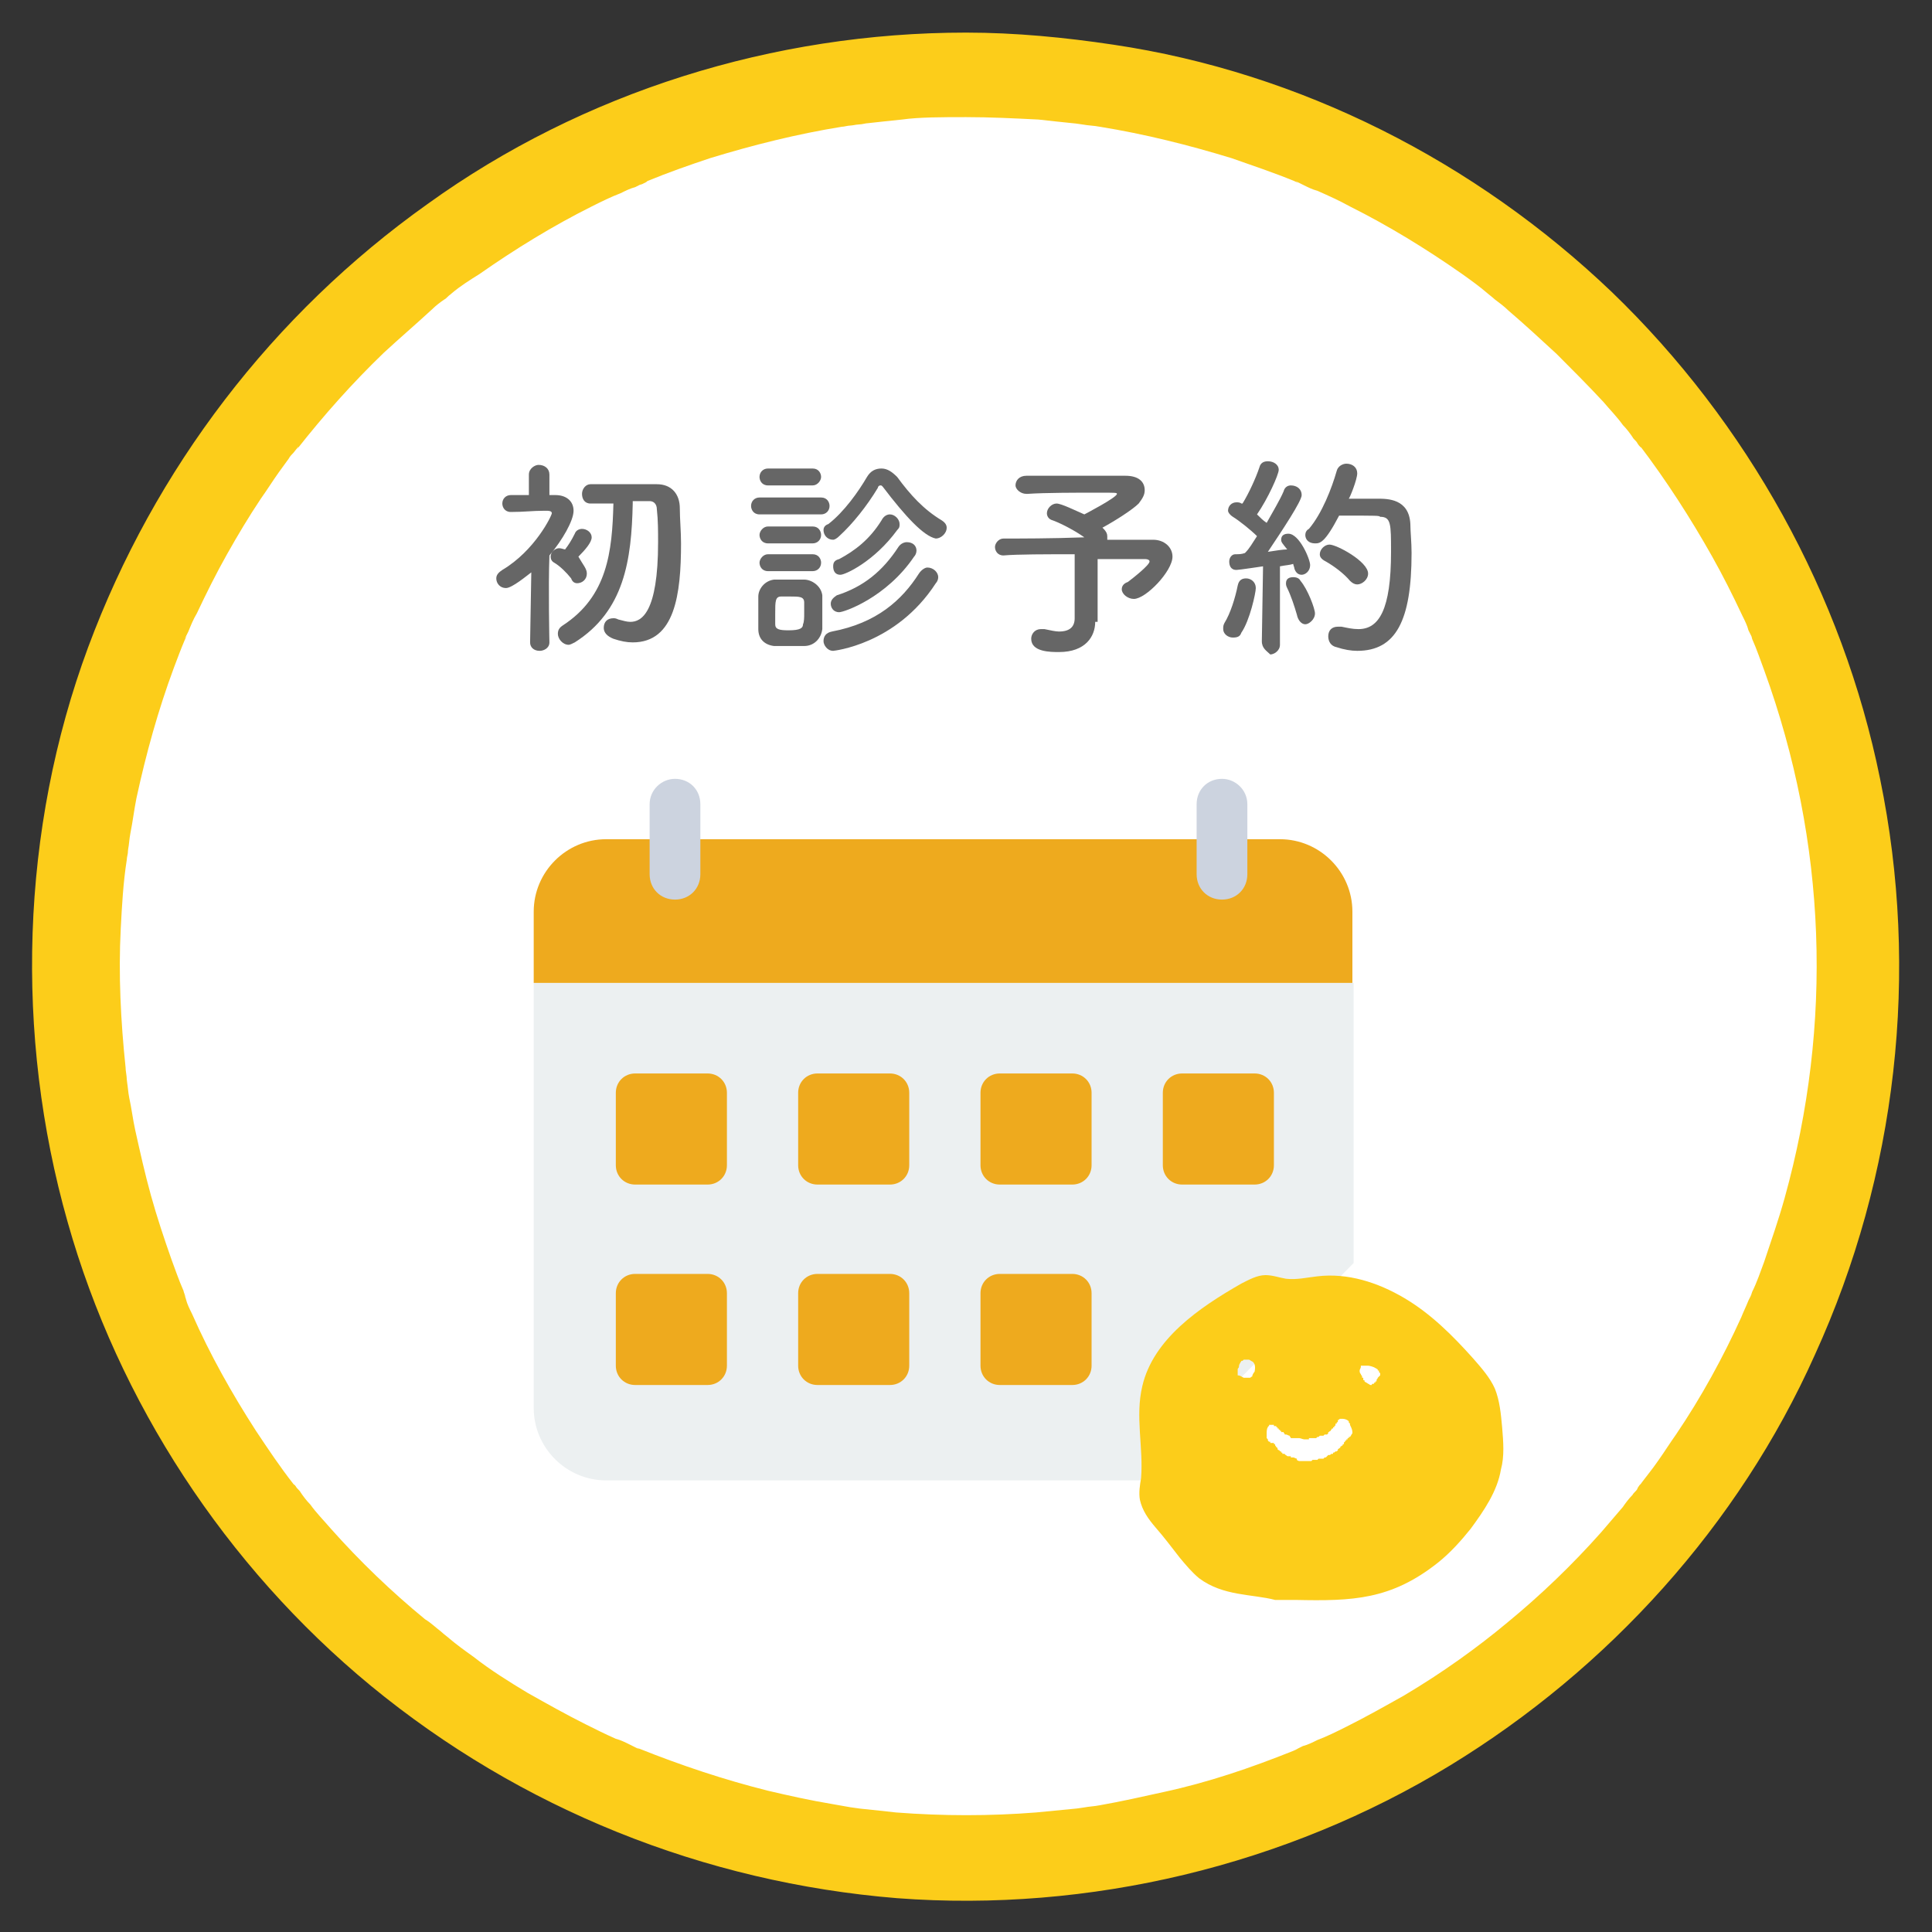
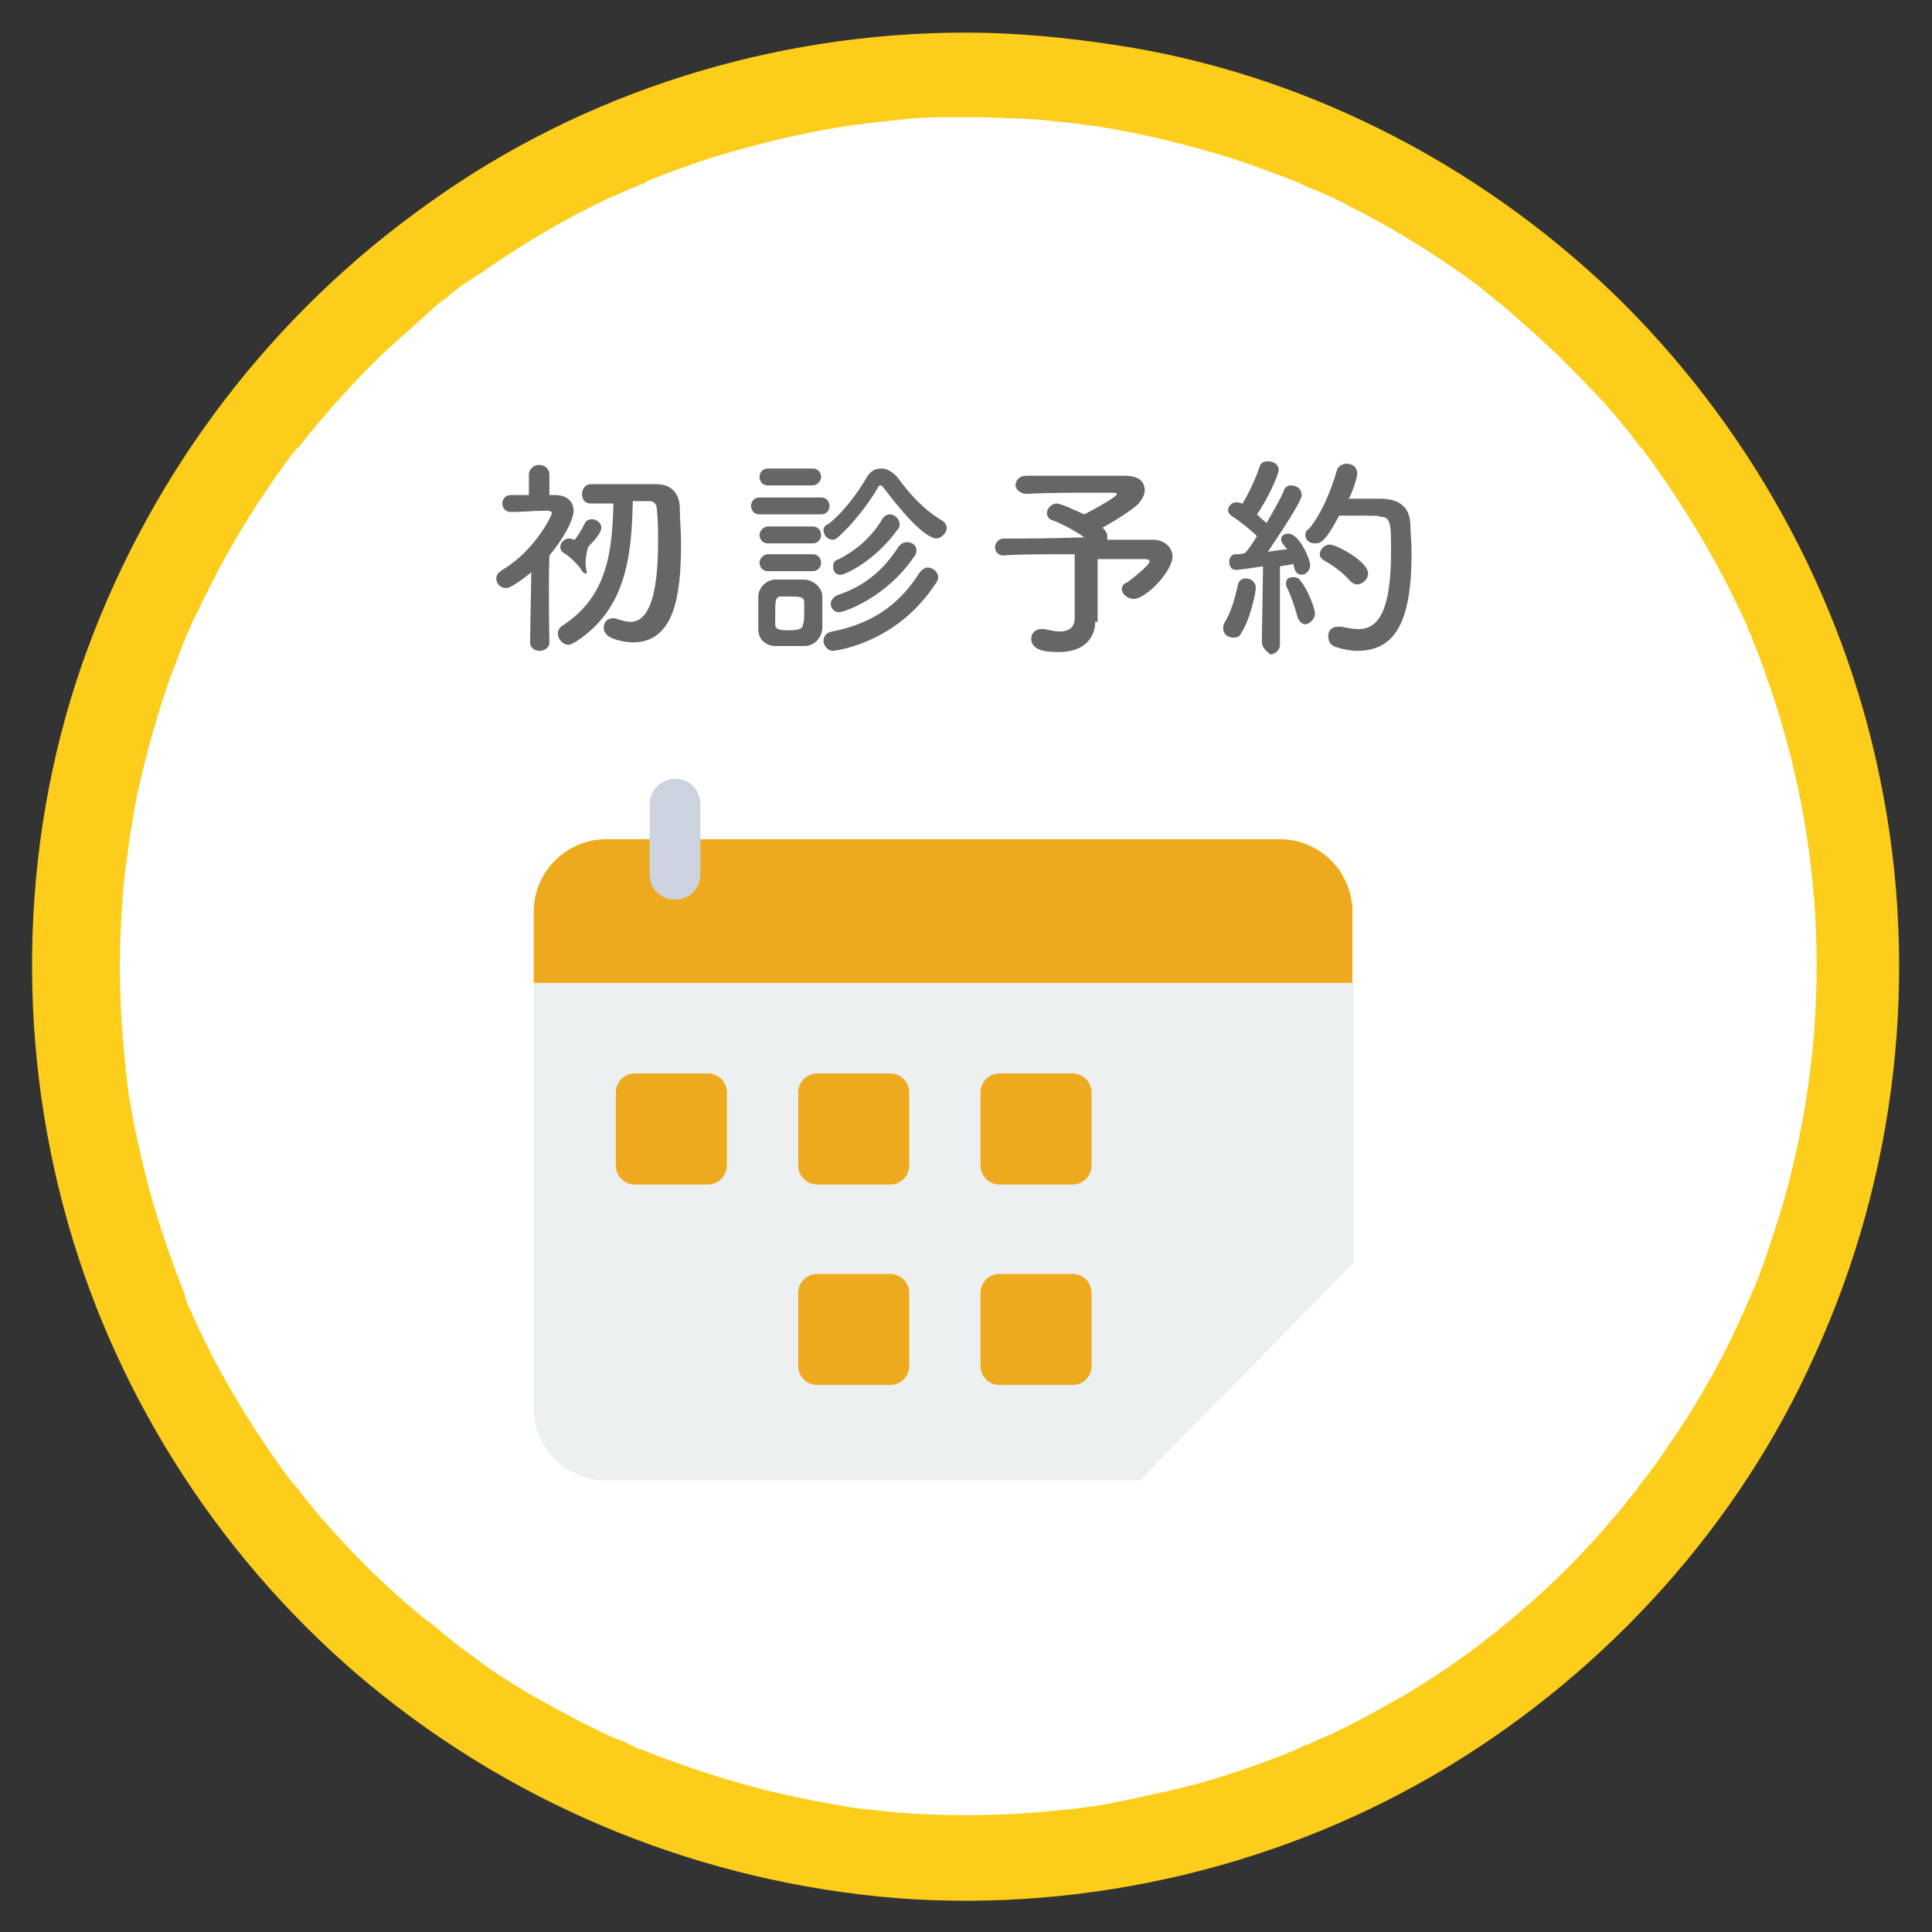
<svg xmlns="http://www.w3.org/2000/svg" version="1.1" id="レイヤー_1" x="0px" y="0px" viewBox="0 0 160 160" style="enable-background:new 0 0 160 160;" xml:space="preserve">
  <rect x="0" y="0" width="160" height="160" fill="#333333" stroke="none" />
  <style type="text/css">
	.st0{fill-rule:evenodd;clip-rule:evenodd;fill:#FFFFFF;}
	.st1{fill:#FCCD1A;}
	.st2{fill:#ECF0F1;}
	.st3{fill:#EEAA1E;}
	.st4{fill:#CCD3DF;}
	.st5{fill:#666666;}
	.st6{fill-rule:evenodd;clip-rule:evenodd;fill:#FCCD1A;}
</style>
  <g>
    <circle class="st0" cx="80" cy="80" r="73.8" />
    <g>
      <path class="st1" d="M80,9.7c2,0,4,0.1,6,0.2c0.9,0.1,1.8,0.2,2.8,0.3c0.2,0,1.4,0.2,0.8,0.1c0.5,0.1,1,0.1,1.5,0.2    c3.7,0.6,7.3,1.5,10.9,2.6c1.7,0.6,3.5,1.2,5.2,1.9c0.6,0.3,0.2,0.1,0.1,0c0.2,0.1,0.4,0.2,0.6,0.3c0.4,0.2,0.8,0.4,1.2,0.5    c0.9,0.4,1.8,0.8,2.7,1.3c3.2,1.6,6.3,3.5,9.3,5.6c0.7,0.5,1.4,1,2.1,1.6c-0.5-0.4,0.5,0.4,0.6,0.5c0.4,0.3,0.8,0.6,1.1,0.9    c1.4,1.2,2.7,2.4,4,3.6c1.3,1.3,2.6,2.6,3.9,4c0.5,0.6,1.1,1.2,1.6,1.9c0.3,0.3,0.6,0.7,0.8,1c0.1,0.2,0.3,0.3,0.4,0.5    c0.1,0.2,0.5,0.6,0.2,0.2c2.2,2.9,4.2,6,6,9.2c0.9,1.6,1.7,3.2,2.5,4.9c0.2,0.4,0.4,0.8,0.5,1.2c0.1,0.2,0.2,0.4,0.3,0.6    c-0.2-0.5,0,0,0,0.1c0.4,0.9,0.7,1.8,1,2.6c5.2,14.3,5.7,29.3,1.7,43.7c-0.5,1.8-1.1,3.5-1.7,5.3c-0.3,0.8-0.6,1.7-1,2.5    c0,0.1-0.3,0.6,0,0.1c-0.1,0.2-0.2,0.4-0.3,0.6c-0.2,0.5-0.4,0.9-0.6,1.4c-1.5,3.3-3.3,6.6-5.4,9.7c-0.5,0.7-1,1.5-1.5,2.2    c-0.4,0.6-1.3,1.7-1.5,2c0.2-0.3-0.2,0.2-0.2,0.3c-0.1,0.2-0.3,0.3-0.4,0.5c-0.3,0.3-0.6,0.7-0.8,1c-0.6,0.7-1.2,1.4-1.8,2.1    c-2.4,2.7-5,5.2-7.8,7.5c-2.4,2-5.3,4.1-8.5,6c-1.6,0.9-3.2,1.8-4.8,2.6c-0.8,0.4-1.6,0.8-2.4,1.1c-0.4,0.2-0.8,0.4-1.2,0.5    c-0.2,0.1-0.4,0.2-0.6,0.3c0.5-0.2,0,0-0.2,0.1c-3.5,1.4-7,2.6-10.7,3.4c-1.8,0.4-3.6,0.8-5.3,1.1c-0.5,0.1-0.9,0.1-1.4,0.2    c0.6-0.1-0.6,0.1-0.8,0.1c-1,0.1-2.1,0.2-3.1,0.3c-3.8,0.3-7.7,0.3-11.6,0c-0.9-0.1-1.8-0.2-2.8-0.3c-0.1,0-1.4-0.2-0.8-0.1    c-0.6-0.1-1.1-0.2-1.7-0.3c-1.8-0.3-3.6-0.7-5.3-1.1c-3.6-0.9-7.2-2.1-10.7-3.5c-0.5-0.2,0.4,0.2-0.1,0c-0.2-0.1-0.4-0.2-0.6-0.3    c-0.4-0.2-0.8-0.4-1.2-0.5c-0.9-0.4-1.7-0.8-2.5-1.2c-1.6-0.8-3.2-1.7-4.8-2.6c-1.5-0.9-3.1-1.9-4.5-3c-0.7-0.5-1.4-1-2.1-1.6    c0.4,0.3-0.4-0.3-0.6-0.5c-0.4-0.3-0.8-0.7-1.3-1c-2.8-2.3-5.4-4.8-7.8-7.5c-0.6-0.7-1.2-1.3-1.7-2c-0.3-0.3-0.6-0.7-0.8-1    c-0.1-0.2-0.3-0.3-0.4-0.5c-0.4-0.5,0.1,0.1-0.2-0.2c-1.1-1.4-2.1-2.9-3.1-4.4c-2-3.1-3.8-6.3-5.3-9.7c-0.2-0.4-0.4-0.8-0.5-1.2    c0-0.1-0.3-0.7-0.1-0.3c0.2,0.4-0.1-0.3-0.1-0.4c-0.4-0.9-0.7-1.8-1-2.6c-0.6-1.7-1.2-3.5-1.7-5.3c-0.5-1.8-0.9-3.6-1.3-5.4    c-0.2-0.9-0.3-1.8-0.5-2.7c-0.1-0.5-0.1-0.9-0.2-1.4c0.1,0.6,0,0,0-0.1c0-0.3-0.1-0.7-0.1-1c-0.4-3.8-0.6-7.7-0.4-11.5    c0.1-1.9,0.2-3.8,0.5-5.7c0-0.2,0.1-0.5,0.1-0.7c0.1-0.6-0.1,0.5,0-0.1c0.1-0.5,0.1-0.9,0.2-1.4c0.2-1,0.3-1.9,0.5-2.9    c0.8-3.7,1.8-7.3,3.1-10.8c0.3-0.8,0.6-1.6,0.9-2.3c0.3-0.6,0.1-0.2,0-0.1c0.1-0.2,0.2-0.4,0.3-0.6c0.2-0.5,0.4-1,0.7-1.5    c0.8-1.7,1.6-3.3,2.5-4.9c0.9-1.6,1.8-3.1,2.8-4.6c0.5-0.7,1-1.5,1.5-2.2c0.3-0.4,0.5-0.7,0.8-1.1c0.1-0.2,0.3-0.4,0.4-0.5    c0,0,0.7-0.9,0.3-0.3c2.2-2.8,4.6-5.5,7.2-8c1.3-1.2,2.7-2.4,4-3.6c0.3-0.3,0.7-0.6,1-0.8c0.2-0.1,0.3-0.3,0.5-0.4    c0.4-0.3-0.4,0.3,0.1-0.1c0.7-0.6,1.5-1.1,2.3-1.6c3-2.1,6.1-4,9.3-5.6c0.8-0.4,1.6-0.8,2.4-1.1c0.4-0.2,0.8-0.4,1.2-0.5    c0.2-0.1,0.4-0.2,0.6-0.3c-0.6,0.3,0.4-0.1,0.4-0.2c1.7-0.7,3.4-1.3,5.2-1.9c3.6-1.1,7.2-2,10.9-2.6c0.2,0,0.5-0.1,0.7-0.1    c0.1,0,0.8-0.1,0.4-0.1c-0.4,0.1,0.3,0,0.4,0c0.2,0,0.5-0.1,0.7-0.1c0.9-0.1,1.8-0.2,2.8-0.3C76.1,9.7,78.1,9.7,80,9.7    c1.9,0,3.5-1.6,3.5-3.5c0-1.9-1.6-3.5-3.5-3.5c-15.9,0-31.7,4.9-44.6,14.2C22.6,26,12.8,38.8,7.3,53.6    c-5.6,15.1-6.1,32.1-1.7,47.6c4.2,14.9,13.1,28.5,25.1,38.4c12.4,10.2,27.6,16.3,43.6,17.6c15.9,1.2,32.2-2.7,45.8-11    c13.1-8,23.9-19.9,30.2-34c6.8-14.9,8.7-31.7,5.4-47.7c-3.1-15.3-11-29.5-22.2-40.3C122.2,13.4,107.7,6,92.2,3.7    c-4-0.6-8.1-1-12.2-1c-1.9,0-3.5,1.6-3.5,3.5C76.5,8.1,78.1,9.7,80,9.7z" />
    </g>
  </g>
  <path class="st2" d="M44.2,81.4v35.2c0,3.3,2.7,6,6,6h44.2l17.7-18V81.4H44.2z" />
  <path class="st3" d="M106,69.5H50.2c-3.3,0-6,2.7-6,6l0,0v5.9H112v-5.9C112,72.2,109.3,69.5,106,69.5L106,69.5z" />
-   <path class="st4" d="M101.2,64.5L101.2,64.5c-1.2,0-2.1,0.9-2.1,2.1v5.8c0,1.2,0.9,2.1,2.1,2.1l0,0c1.2,0,2.1-0.9,2.1-2.1l0,0v-5.8  C103.3,65.4,102.3,64.5,101.2,64.5L101.2,64.5z" />
-   <path class="st3" d="M105.5,90.5v6c0,0.9-0.7,1.6-1.6,1.6h-6c-0.9,0-1.6-0.7-1.6-1.6v-6c0-0.9,0.7-1.6,1.6-1.6h6  C104.8,88.9,105.5,89.6,105.5,90.5L105.5,90.5z" />
  <path class="st3" d="M82.8,105.5h6c0.9,0,1.6,0.7,1.6,1.6v6c0,0.9-0.7,1.6-1.6,1.6h-6c-0.9,0-1.6-0.7-1.6-1.6v-6  C81.2,106.2,81.9,105.5,82.8,105.5z" />
  <path class="st3" d="M90.4,90.5v6c0,0.9-0.7,1.6-1.6,1.6h-6c-0.9,0-1.6-0.7-1.6-1.6v-6c0-0.9,0.7-1.6,1.6-1.6h6  C89.7,88.9,90.4,89.6,90.4,90.5z" />
  <path class="st3" d="M75.3,107.1v6c0,0.9-0.7,1.6-1.6,1.6h-6c-0.9,0-1.6-0.7-1.6-1.6v-6c0-0.9,0.7-1.6,1.6-1.6h6  C74.6,105.5,75.3,106.2,75.3,107.1z" />
  <path class="st3" d="M75.3,90.5v6c0,0.9-0.7,1.6-1.6,1.6h-6c-0.9,0-1.6-0.7-1.6-1.6v-6c0-0.9,0.7-1.6,1.6-1.6h6  C74.6,88.9,75.3,89.6,75.3,90.5z" />
-   <path class="st3" d="M52.6,105.5h6c0.9,0,1.6,0.7,1.6,1.6v6c0,0.9-0.7,1.6-1.6,1.6h-6c-0.9,0-1.6-0.7-1.6-1.6v-6  C51,106.2,51.7,105.5,52.6,105.5z" />
  <path class="st3" d="M60.2,90.5v6c0,0.9-0.7,1.6-1.6,1.6h-6c-0.9,0-1.6-0.7-1.6-1.6v-6c0-0.9,0.7-1.6,1.6-1.6h6  C59.5,88.9,60.2,89.6,60.2,90.5z" />
  <path class="st4" d="M55.9,64.5L55.9,64.5c1.2,0,2.1,0.9,2.1,2.1v5.8c0,1.2-0.9,2.1-2.1,2.1l0,0c-1.2,0-2.1-0.9-2.1-2.1v-5.8  C53.8,65.4,54.8,64.5,55.9,64.5z" />
  <g>
    <g>
-       <path class="st5" d="M45.5,53.2c0,0.5-0.5,0.7-0.8,0.7c-0.5,0-0.8-0.3-0.8-0.7l0,0l0.1-5.8c-0.4,0.3-1.6,1.3-2.1,1.3    s-0.8-0.4-0.8-0.8c0-0.3,0.2-0.5,0.5-0.7c2.7-1.6,4.1-4.5,4.1-4.7s-0.3-0.2-0.4-0.2c-0.1,0-0.2,0-0.3,0c-0.9,0-1.6,0.1-2.7,0.1    l0,0c-0.5,0-0.7-0.4-0.7-0.7c0-0.4,0.3-0.7,0.7-0.7s1,0,1.5,0v-1.7c0-0.5,0.5-0.8,0.8-0.8c0.5,0,0.9,0.3,0.9,0.8V41H46    c0.9,0,1.5,0.5,1.5,1.3s-0.9,2.4-2,3.7C45.4,48.6,45.5,53.2,45.5,53.2L45.5,53.2z M48.6,47.5c0,0.5-0.4,0.8-0.8,0.8    c-0.2,0-0.4-0.1-0.5-0.4c-0.4-0.5-0.9-1-1.4-1.3c-0.2-0.1-0.3-0.3-0.3-0.5c0-0.4,0.4-0.7,0.7-0.7c0.2,0,0.4,0.1,0.5,0.1    c0.3-0.4,0.5-0.7,0.8-1.3c0.1-0.3,0.4-0.4,0.6-0.4c0.4,0,0.8,0.3,0.8,0.7s-0.5,1-1.1,1.6C48.3,46.8,48.6,47.1,48.6,47.5z     M52.4,41.7c-0.1,4.7-0.7,8.9-4.8,11.5c-0.2,0.1-0.4,0.2-0.5,0.2c-0.5,0-0.9-0.5-0.9-0.9c0-0.3,0.1-0.5,0.4-0.7    c3.7-2.4,4.1-6.1,4.2-10.1c-0.6,0-1.3,0-1.9,0l0,0c-0.5,0-0.7-0.4-0.7-0.8c0-0.4,0.3-0.8,0.7-0.8c0.7,0,1.6,0,2.3,0    c1.1,0,2.2,0,3.2,0c1.2,0,1.9,0.8,1.9,2c0,0.9,0.1,1.9,0.1,2.9c0,4.2-0.5,8.2-4,8.2c-0.5,0-1-0.1-1.6-0.3C50.3,52.7,50,52.4,50,52    c0-0.5,0.3-0.8,0.8-0.8c0.1,0,0.2,0,0.4,0.1c0.4,0.1,0.7,0.2,1,0.2c0.9,0,2.3-0.7,2.3-6.6c0-0.9,0-1.8-0.1-2.7    c0-0.5-0.3-0.7-0.6-0.7h-1.4V41.7z" />
+       <path class="st5" d="M45.5,53.2c0,0.5-0.5,0.7-0.8,0.7c-0.5,0-0.8-0.3-0.8-0.7l0,0l0.1-5.8c-0.4,0.3-1.6,1.3-2.1,1.3    s-0.8-0.4-0.8-0.8c0-0.3,0.2-0.5,0.5-0.7c2.7-1.6,4.1-4.5,4.1-4.7s-0.3-0.2-0.4-0.2c-0.1,0-0.2,0-0.3,0c-0.9,0-1.6,0.1-2.7,0.1    l0,0c-0.5,0-0.7-0.4-0.7-0.7c0-0.4,0.3-0.7,0.7-0.7s1,0,1.5,0v-1.7c0-0.5,0.5-0.8,0.8-0.8c0.5,0,0.9,0.3,0.9,0.8V41H46    c0.9,0,1.5,0.5,1.5,1.3s-0.9,2.4-2,3.7C45.4,48.6,45.5,53.2,45.5,53.2L45.5,53.2z M48.6,47.5c-0.2,0-0.4-0.1-0.5-0.4c-0.4-0.5-0.9-1-1.4-1.3c-0.2-0.1-0.3-0.3-0.3-0.5c0-0.4,0.4-0.7,0.7-0.7c0.2,0,0.4,0.1,0.5,0.1    c0.3-0.4,0.5-0.7,0.8-1.3c0.1-0.3,0.4-0.4,0.6-0.4c0.4,0,0.8,0.3,0.8,0.7s-0.5,1-1.1,1.6C48.3,46.8,48.6,47.1,48.6,47.5z     M52.4,41.7c-0.1,4.7-0.7,8.9-4.8,11.5c-0.2,0.1-0.4,0.2-0.5,0.2c-0.5,0-0.9-0.5-0.9-0.9c0-0.3,0.1-0.5,0.4-0.7    c3.7-2.4,4.1-6.1,4.2-10.1c-0.6,0-1.3,0-1.9,0l0,0c-0.5,0-0.7-0.4-0.7-0.8c0-0.4,0.3-0.8,0.7-0.8c0.7,0,1.6,0,2.3,0    c1.1,0,2.2,0,3.2,0c1.2,0,1.9,0.8,1.9,2c0,0.9,0.1,1.9,0.1,2.9c0,4.2-0.5,8.2-4,8.2c-0.5,0-1-0.1-1.6-0.3C50.3,52.7,50,52.4,50,52    c0-0.5,0.3-0.8,0.8-0.8c0.1,0,0.2,0,0.4,0.1c0.4,0.1,0.7,0.2,1,0.2c0.9,0,2.3-0.7,2.3-6.6c0-0.9,0-1.8-0.1-2.7    c0-0.5-0.3-0.7-0.6-0.7h-1.4V41.7z" />
      <path class="st5" d="M62.9,42.6c-0.5,0-0.7-0.4-0.7-0.7c0-0.4,0.3-0.7,0.7-0.7H68c0.5,0,0.7,0.4,0.7,0.7c0,0.4-0.3,0.7-0.7,0.7    H62.9z M66.6,53.5c-0.4,0-0.8,0-1.3,0s-0.8,0-1.2,0c-0.8-0.1-1.3-0.6-1.3-1.4c0-0.5,0-0.9,0-1.4s0-0.9,0-1.3    c0-0.6,0.5-1.3,1.3-1.4c0.4,0,0.7,0,1.1,0c0.5,0,1,0,1.4,0c0.6,0,1.4,0.5,1.5,1.3c0,0.4,0,0.9,0,1.4s0,0.9,0,1.4    C68,52.9,67.4,53.5,66.6,53.5z M63.6,40.2c-0.5,0-0.7-0.4-0.7-0.7c0-0.4,0.3-0.7,0.7-0.7h3.7c0.5,0,0.7,0.4,0.7,0.7    s-0.3,0.7-0.7,0.7H63.6z M63.6,45c-0.5,0-0.7-0.4-0.7-0.7s0.3-0.7,0.7-0.7h3.7c0.5,0,0.7,0.4,0.7,0.7c0,0.4-0.3,0.7-0.7,0.7H63.6z     M63.6,47.3c-0.5,0-0.7-0.4-0.7-0.7s0.3-0.7,0.7-0.7h3.7c0.5,0,0.7,0.4,0.7,0.7c0,0.4-0.3,0.7-0.7,0.7H63.6z M66.6,50.8    c0-0.4,0-0.6,0-0.9c0-0.5-0.4-0.5-1.2-0.5c-0.3,0-0.5,0-0.7,0c-0.5,0-0.5,0.4-0.5,1.4c0,0.4,0,0.6,0,0.9c0,0.4,0.3,0.5,1.1,0.5    c1,0,1.2-0.2,1.2-0.5C66.6,51.5,66.6,51.1,66.6,50.8z M73.1,40.3c-0.1-0.1-0.1-0.1-0.2-0.1s-0.2,0.1-0.2,0.2c-0.9,1.5-2.1,3-3.2,4    c-0.2,0.2-0.4,0.3-0.5,0.3c-0.5,0-0.8-0.4-0.8-0.8c0-0.2,0.1-0.4,0.4-0.5c1.3-1,2.5-2.7,3.2-3.9c0.3-0.5,0.7-0.7,1.2-0.7    s0.9,0.3,1.3,0.7c1.1,1.5,2.2,2.7,3.7,3.6c0.3,0.2,0.4,0.4,0.4,0.6c0,0.5-0.5,0.9-0.9,0.9C76.5,44.4,75,42.8,73.1,40.3z M69,53.9    c-0.5,0-0.8-0.5-0.8-0.8c0-0.4,0.2-0.7,0.7-0.8c3.7-0.7,5.8-2.6,7.2-4.8c0.2-0.3,0.5-0.5,0.7-0.5c0.5,0,0.9,0.4,0.9,0.8    c0,0.2-0.1,0.4-0.2,0.5C74.2,53.4,69,53.9,69,53.9z M69.5,50.7c-0.5,0-0.7-0.4-0.7-0.7s0.2-0.5,0.5-0.7c2.2-0.7,3.8-2,5.1-4    c0.2-0.3,0.5-0.4,0.7-0.4c0.5,0,0.8,0.3,0.8,0.7c0,0.2-0.1,0.4-0.2,0.5C73.4,49.5,69.9,50.7,69.5,50.7z M69.6,47.6    c-0.5,0-0.6-0.4-0.6-0.7s0.1-0.5,0.5-0.6c1.3-0.7,2.5-1.6,3.5-3.2c0.2-0.4,0.5-0.5,0.7-0.5c0.4,0,0.8,0.4,0.8,0.8    c0,0.2,0,0.3-0.2,0.5C72.4,46.5,70,47.6,69.6,47.6z" />
      <path class="st5" d="M90.7,51.5L90.7,51.5c0,1.2-0.8,2.5-3,2.5c-0.7,0-2.3,0-2.3-1.1c0-0.4,0.3-0.8,0.8-0.8c0.1,0,0.2,0,0.3,0    c0.5,0.1,0.9,0.2,1.2,0.2c0.9,0,1.3-0.4,1.3-1.1v-5.3c-2.3,0-4.8,0-5.9,0.1l0,0c-0.5,0-0.7-0.4-0.7-0.7s0.3-0.7,0.7-0.7    c1.3,0,4,0,6.7-0.1c-0.7-0.5-1.8-1.1-2.6-1.4c-0.4-0.1-0.5-0.4-0.5-0.6c0-0.4,0.4-0.8,0.8-0.8s1.6,0.6,2.3,0.9    c0,0,2.7-1.4,2.7-1.7c0-0.1-0.1-0.1-1.6-0.1c-1.6,0-4.4,0-5.8,0.1c0,0,0,0-0.1,0c-0.5,0-0.9-0.4-0.9-0.7c0-0.4,0.3-0.8,0.9-0.8    c0.8,0,2.1,0,3.5,0c1.8,0,3.7,0,4.7,0c1.1,0,1.6,0.5,1.6,1.2c0,0.4-0.2,0.7-0.5,1.1c-0.5,0.5-1.9,1.4-3,2l0.1,0.1    c0.2,0.2,0.3,0.4,0.3,0.6c0,0.1,0,0.2,0,0.3c1.7,0,3.2,0,3.8,0c0.9,0,1.6,0.6,1.6,1.4c0,1.2-2.2,3.5-3.2,3.5c-0.5,0-1-0.4-1-0.8    c0-0.3,0.2-0.5,0.5-0.6c0.4-0.3,1.8-1.4,1.8-1.7c0-0.1-0.1-0.2-0.4-0.2c0,0,0,0-3.9,0v4v1.2H90.7z" />
      <path class="st5" d="M102.1,52.8c-0.4,0-0.8-0.3-0.8-0.7c0-0.2,0-0.3,0.1-0.5c0.5-0.8,0.9-2.1,1.1-3.1c0.1-0.5,0.4-0.6,0.7-0.6    c0.4,0,0.8,0.3,0.8,0.8c0,0.4-0.5,2.7-1.2,3.7C102.7,52.7,102.5,52.8,102.1,52.8z M104.5,53.1l0.1-6.2c0,0-2,0.3-2.2,0.3    c-0.5,0-0.6-0.4-0.6-0.7s0.2-0.6,0.5-0.6s0.5,0,0.8-0.1c0.4-0.4,0.6-0.8,1-1.4c-0.5-0.5-1.5-1.3-2-1.6c-0.3-0.2-0.4-0.4-0.4-0.5    c0-0.4,0.3-0.7,0.7-0.7c0.1,0,0.3,0,0.4,0.1h0.1c0.5-0.8,1.1-2.1,1.4-3c0.1-0.4,0.4-0.5,0.7-0.5c0.5,0,0.9,0.3,0.9,0.7    s-0.9,2.4-1.8,3.7c0.3,0.3,0.5,0.5,0.8,0.7c0.5-0.9,1.1-1.9,1.4-2.6c0.1-0.4,0.4-0.5,0.6-0.5c0.5,0,0.9,0.3,0.9,0.8    s-1.6,2.9-2.8,4.7c0.6-0.1,1.3-0.2,1.6-0.2c-0.4-0.5-0.5-0.6-0.5-0.8c0-0.4,0.3-0.5,0.6-0.5c0.9,0,1.8,2.1,1.8,2.6    s-0.4,0.8-0.7,0.8c-0.3,0-0.5-0.2-0.6-0.5c0-0.1-0.1-0.3-0.1-0.4c-0.3,0.1-0.6,0.1-1.1,0.2v6.5c0,0.5-0.5,0.8-0.8,0.8    C104.9,53.9,104.5,53.7,104.5,53.1L104.5,53.1z M107.4,50.9c-0.2-0.7-0.5-1.6-0.8-2.2c-0.1-0.2-0.1-0.3-0.1-0.4    c0-0.4,0.3-0.5,0.6-0.5c0.3,0,0.5,0.1,0.6,0.3c0.6,0.7,1.2,2.3,1.2,2.7c0,0.5-0.5,0.9-0.8,0.9S107.5,51.4,107.4,50.9z M110.9,42.7    c-1.2,2.3-1.6,2.3-2,2.3c-0.5,0-0.8-0.3-0.8-0.7c0-0.2,0.1-0.4,0.3-0.5c1.1-1.3,1.9-3.4,2.3-4.8c0.1-0.4,0.5-0.6,0.8-0.6    c0.5,0,0.9,0.3,0.9,0.8s-0.6,2-0.7,2.1c0.7,0,1.6,0,2.4,0s2.6,0,2.7,2.1c0,0.6,0.1,1.5,0.1,2.4c0,5.6-1.3,8.1-4.5,8.1    c-0.5,0-1.1-0.1-1.7-0.3c-0.5-0.1-0.7-0.5-0.7-0.9c0-0.5,0.3-0.8,0.8-0.8c0.1,0,0.2,0,0.3,0c0.5,0.1,0.9,0.2,1.4,0.2    c1.7,0,2.7-1.6,2.7-6.4c0-2.3,0-2.9-0.9-2.9C114.2,42.7,114.2,42.7,110.9,42.7z M111.8,48.1c-0.5-0.6-1.3-1.2-2-1.6    c-0.4-0.2-0.5-0.4-0.5-0.6c0-0.4,0.4-0.8,0.8-0.8c0.6,0,3.2,1.4,3.2,2.4c0,0.5-0.5,0.9-0.9,0.9C112.2,48.4,112,48.3,111.8,48.1z" />
    </g>
  </g>
  <g>
    <g>
      <g>
-         <path class="st6" d="M124.4,118.2c-0.1-1.1-0.2-2.2-0.6-3.2c-0.4-0.9-1.1-1.7-1.8-2.5c-1.7-1.9-3.5-3.7-5.7-5     c-2.2-1.3-4.7-2.1-7.2-1.8c-0.9,0.1-1.7,0.3-2.6,0.2c-0.6-0.1-1.1-0.3-1.7-0.3c-0.7,0-1.4,0.4-2,0.7c-3.5,2-7.3,4.6-8.2,8.5     c-0.6,2.5,0.1,5.1-0.1,7.6c-0.1,0.6-0.2,1.2-0.1,1.8c0.2,0.9,0.7,1.6,1.3,2.3c0.7,0.8,1.3,1.6,2,2.5c0.5,0.6,1,1.2,1.6,1.7     c2,1.5,4.4,1.3,6.3,1.8h1.7c4.7,0.1,7.9,0,11.8-3.1c1-0.8,1.9-1.8,2.7-2.8c1.1-1.5,2.2-3.1,2.5-4.9     C124.6,120.6,124.5,119.4,124.4,118.2z M103.9,113.6c-0.1,0.1-0.2,0.3-0.2,0.4c-0.1,0-0.1,0.1-0.2,0.1c0,0-0.1,0-0.1,0     c0,0,0,0,0,0c0,0-0.1,0-0.1,0c0,0,0,0,0,0c0,0,0,0,0,0c0,0,0,0,0,0c0,0,0,0,0,0c0,0,0,0,0,0c0,0-0.1,0-0.1,0c0,0,0,0,0,0     c0,0,0,0-0.1,0c0,0,0,0,0,0c0,0-0.1,0-0.1,0c0,0,0,0,0,0c-0.2-0.1-0.3-0.2-0.5-0.2c0,0,0-0.1,0-0.1c0,0,0,0,0,0c0,0,0-0.1,0-0.1     c0,0,0,0,0,0c0-0.1,0-0.1,0-0.2c0,0,0,0,0,0c0,0,0-0.1,0-0.1c0,0,0,0,0,0c0-0.1,0.1-0.1,0.1-0.2c0,0,0-0.2,0.1-0.3c0,0,0,0,0,0     c0-0.1,0.1-0.1,0.1-0.2c0,0,0,0,0,0c0,0,0,0,0,0c0,0,0.1,0,0.1,0c0,0,0.1-0.1,0.1-0.1c0.1,0,0.1,0,0.2,0c0,0,0,0,0,0     c0,0,0.1,0,0.1,0c0,0,0,0,0,0c0,0,0.1,0,0.1,0c0,0,0,0,0,0c0.1,0,0.2,0.1,0.2,0.1C103.9,112.8,104,113.1,103.9,113.6z M112,118.7     C111.9,118.8,111.9,118.8,112,118.7c-0.1,0.1-0.1,0.2-0.2,0.3c0,0,0,0-0.1,0c0,0,0,0.1,0,0.1c0,0-0.1,0-0.1,0c0,0,0,0.1,0,0.1     c0,0,0,0-0.1,0c0,0,0,0.1,0,0.1c0,0,0,0-0.1,0c0,0,0,0,0,0.1c0,0-0.1,0-0.1,0.1c0,0,0,0,0,0.1c0,0-0.1,0-0.1,0c0,0,0,0,0,0.1     c-0.1,0-0.1,0.1-0.2,0.1c0,0,0,0.1,0,0.1c-0.1,0-0.1,0.1-0.2,0.1c0,0,0,0,0,0.1c0,0,0,0,0,0c0,0,0,0-0.1,0.1c0,0-0.1,0-0.1,0     c-0.1,0.1-0.1,0.1-0.2,0.1c0,0,0,0,0,0.1c0,0,0,0,0,0c0,0,0,0,0,0c0,0,0,0-0.1,0c-0.1,0-0.1,0.1-0.2,0.1c0,0,0,0-0.1,0     c-0.1,0.1-0.1,0.1-0.2,0.2c0,0-0.1,0-0.1,0c0,0,0,0-0.1,0.1c0,0-0.1,0-0.1,0c0,0,0,0,0,0c0,0,0,0-0.1,0c0,0,0,0,0,0     c0,0-0.1,0-0.1,0c0,0,0,0,0,0c0,0,0,0-0.1,0c0,0,0,0-0.1,0.1c-0.1,0-0.2,0-0.3,0c0,0,0,0,0,0c0,0-0.1,0-0.1,0c0,0,0,0-0.1,0.1     c0,0-0.1,0-0.1,0c0,0,0,0,0,0c0,0-0.1,0-0.1,0c-0.2,0-0.4,0-0.7,0c-0.1,0-0.2,0-0.3-0.1c0,0,0-0.1,0-0.1c-0.1,0-0.2-0.1-0.3-0.1     c0,0,0,0,0,0c0,0-0.1,0-0.1,0c0,0,0,0,0,0c0,0-0.1,0-0.1,0c0,0,0,0,0-0.1c0,0-0.1,0-0.1,0c0,0,0,0,0,0c0,0,0,0-0.1,0c0,0,0,0,0,0     c-0.1,0-0.1,0-0.2-0.1c0,0,0,0,0,0c0,0-0.1,0-0.1-0.1c0,0,0,0,0,0c0,0,0,0-0.1,0c0,0,0,0,0,0c0,0-0.1,0-0.1,0c0,0,0-0.1,0-0.1     c0,0,0,0-0.1,0c0,0,0-0.1,0-0.1c0,0,0,0-0.1,0c0,0,0-0.1-0.1-0.1c-0.1-0.1-0.1,0-0.1-0.2c-0.1,0-0.1-0.1-0.2-0.2c0,0,0,0,0-0.1     c0,0-0.1,0-0.1,0c0,0,0-0.1,0-0.1c0,0-0.1,0-0.1,0c0,0,0,0,0,0c0,0,0,0-0.1,0c0,0,0,0,0,0c0,0-0.1,0-0.1,0c0,0,0-0.1,0-0.1     c0,0,0,0-0.1,0c0,0,0,0,0,0c0,0,0,0-0.1-0.1c0,0,0,0,0-0.1c0,0,0,0-0.1-0.1c0,0,0-0.1,0-0.1c0,0,0,0,0,0c0,0,0,0,0-0.1     c0,0,0,0,0,0c0-0.1,0-0.1,0-0.2c0-0.1,0-0.4,0.1-0.5c0-0.1,0.1-0.1,0.1-0.1c0,0,0,0,0,0c0,0,0,0,0-0.1c0,0,0.1,0,0.1,0     c0,0,0.2,0,0.3,0c0,0,0,0,0,0.1c0.1,0,0.1,0,0.2,0c0,0,0,0.1,0,0.1c0,0,0,0,0.1,0c0,0,0,0,0,0.1c0,0,0,0,0.1,0c0,0,0,0,0,0.1     c0,0,0,0,0.1,0c0,0,0,0.1,0,0.1c0,0,0,0,0.1,0c0,0,0,0,0,0.1c0,0,0,0,0.1,0c0,0,0,0,0,0c0,0,0.1,0,0.1,0c0,0.1,0.1,0.1,0.1,0.2     c0,0,0,0,0.1,0c0,0,0,0,0,0c0.1,0,0.2,0.1,0.3,0.1c0,0.1,0.1,0.1,0.1,0.2c0,0,0.1,0,0.1,0c0,0,0,0,0,0c0,0,0,0,0.1,0c0,0,0,0,0,0     c0,0,0.1,0,0.1,0c0,0,0,0,0,0c0,0,0.1,0,0.1,0c0,0,0,0,0,0c0,0,0,0,0.1,0c0,0,0,0,0,0c0,0,0.1,0,0.1,0c0,0,0,0,0,0     c0,0,0.1,0,0.1,0c0,0,0,0,0,0c0.1,0,0.3,0.1,0.4,0.1c0,0,0,0,0,0c0,0,0,0,0,0c0,0,0,0,0,0c0.1,0,0.1,0,0.2,0c0,0,0,0,0,0     c0,0,0.1,0,0.1,0c0,0,0,0,0,0c0,0,0.1,0,0.1,0c0,0,0,0,0-0.1c0.1,0,0.1,0,0.2,0c0,0,0,0,0,0c0,0,0.1,0,0.1,0c0,0,0,0,0,0     c0,0,0.1,0,0.1,0c0,0,0,0,0,0c0,0,0.1,0,0.1,0c0,0,0,0,0,0c0,0,0,0,0.1,0c0,0,0,0,0.1-0.1c0,0,0.1,0,0.1,0c0,0,0.1-0.1,0.1-0.1     c0,0,0.1,0,0.1,0c0,0,0,0,0,0c0,0,0,0,0.1,0c0,0,0,0,0,0c0,0,0.1,0,0.1,0c0,0,0.1-0.1,0.1-0.1c0,0,0,0,0.1,0c0,0,0,0,0,0     c0,0,0,0,0.1,0c0,0,0,0,0.1-0.1c0,0,0,0,0,0c0,0,0,0,0-0.1c0.1,0,0.1-0.1,0.2-0.1c0-0.1,0.1-0.1,0.1-0.2c0,0,0.1,0,0.1,0     c0,0,0,0,0-0.1c0,0,0,0,0.1,0c0,0,0-0.1,0-0.1c0,0,0.1,0,0.1-0.1c0,0,0-0.1,0-0.1c0,0,0,0,0.1,0c0,0,0,0,0-0.1c0,0,0.1,0,0.1-0.1     c0,0,0,0,0-0.1c0.1,0,0.1-0.1,0.2-0.1c0,0,0,0,0,0c0,0,0,0,0.1,0c0,0,0,0,0,0c0,0,0.1,0,0.1,0c0.2,0,0.4,0.1,0.5,0.2     c0,0,0,0.1,0,0.1c0,0,0,0,0.1,0.1c0,0,0,0.1,0,0.1c0,0,0,0,0,0C112,118.4,112,118.5,112,118.7z M114.1,114.1     c0,0.1-0.1,0.1-0.1,0.2c0,0,0,0,0,0c0,0,0,0.1,0,0.1c0,0,0,0-0.1,0c0,0,0,0.1,0,0.1c0,0,0,0-0.1,0c0,0,0,0,0,0.1c0,0,0,0-0.1,0     c0,0,0,0,0,0c0,0,0,0,0,0c0,0,0,0,0,0c0,0,0,0,0,0c0,0-0.1,0-0.1,0.1c0,0,0,0,0,0c0,0-0.1,0-0.1,0c-0.1,0-0.1-0.1-0.2-0.1     c0,0,0,0,0,0c-0.1-0.1-0.2-0.1-0.3-0.2c0,0,0,0,0-0.1c0,0-0.1,0-0.1,0c0-0.1,0-0.1,0-0.2c0,0,0,0-0.1,0c0,0,0-0.1,0-0.1     c0-0.1-0.1-0.1-0.1-0.2c-0.1-0.1-0.1-0.2-0.1-0.3c0-0.1,0.1-0.2,0.1-0.3c0,0,0,0,0,0c0,0,0,0,0-0.1c0,0,0,0,0,0c0,0,0,0,0,0     c0,0,0,0,0.1,0c0,0,0,0,0,0c0.1,0,0.1,0,0.2,0c0,0,0,0,0,0c0,0,0.1,0,0.1,0c0,0,0.1,0,0.1,0c0,0,0,0,0.1,0c0,0,0,0,0,0     c0.1,0,0.5,0.1,0.6,0.2c0,0,0,0,0,0c0.1,0,0.1,0.1,0.2,0.1c0,0,0,0.1,0,0.1c0,0,0.1,0,0.1,0c0,0.1,0,0.2,0.1,0.2c0,0,0,0,0,0     c0,0,0,0,0,0.1c0,0,0,0,0,0c0,0,0,0,0,0.1c0,0,0,0,0,0C114.2,114,114.2,114,114.1,114.1C114.1,114.1,114.1,114.1,114.1,114.1z" />
-       </g>
+         </g>
    </g>
  </g>
</svg>